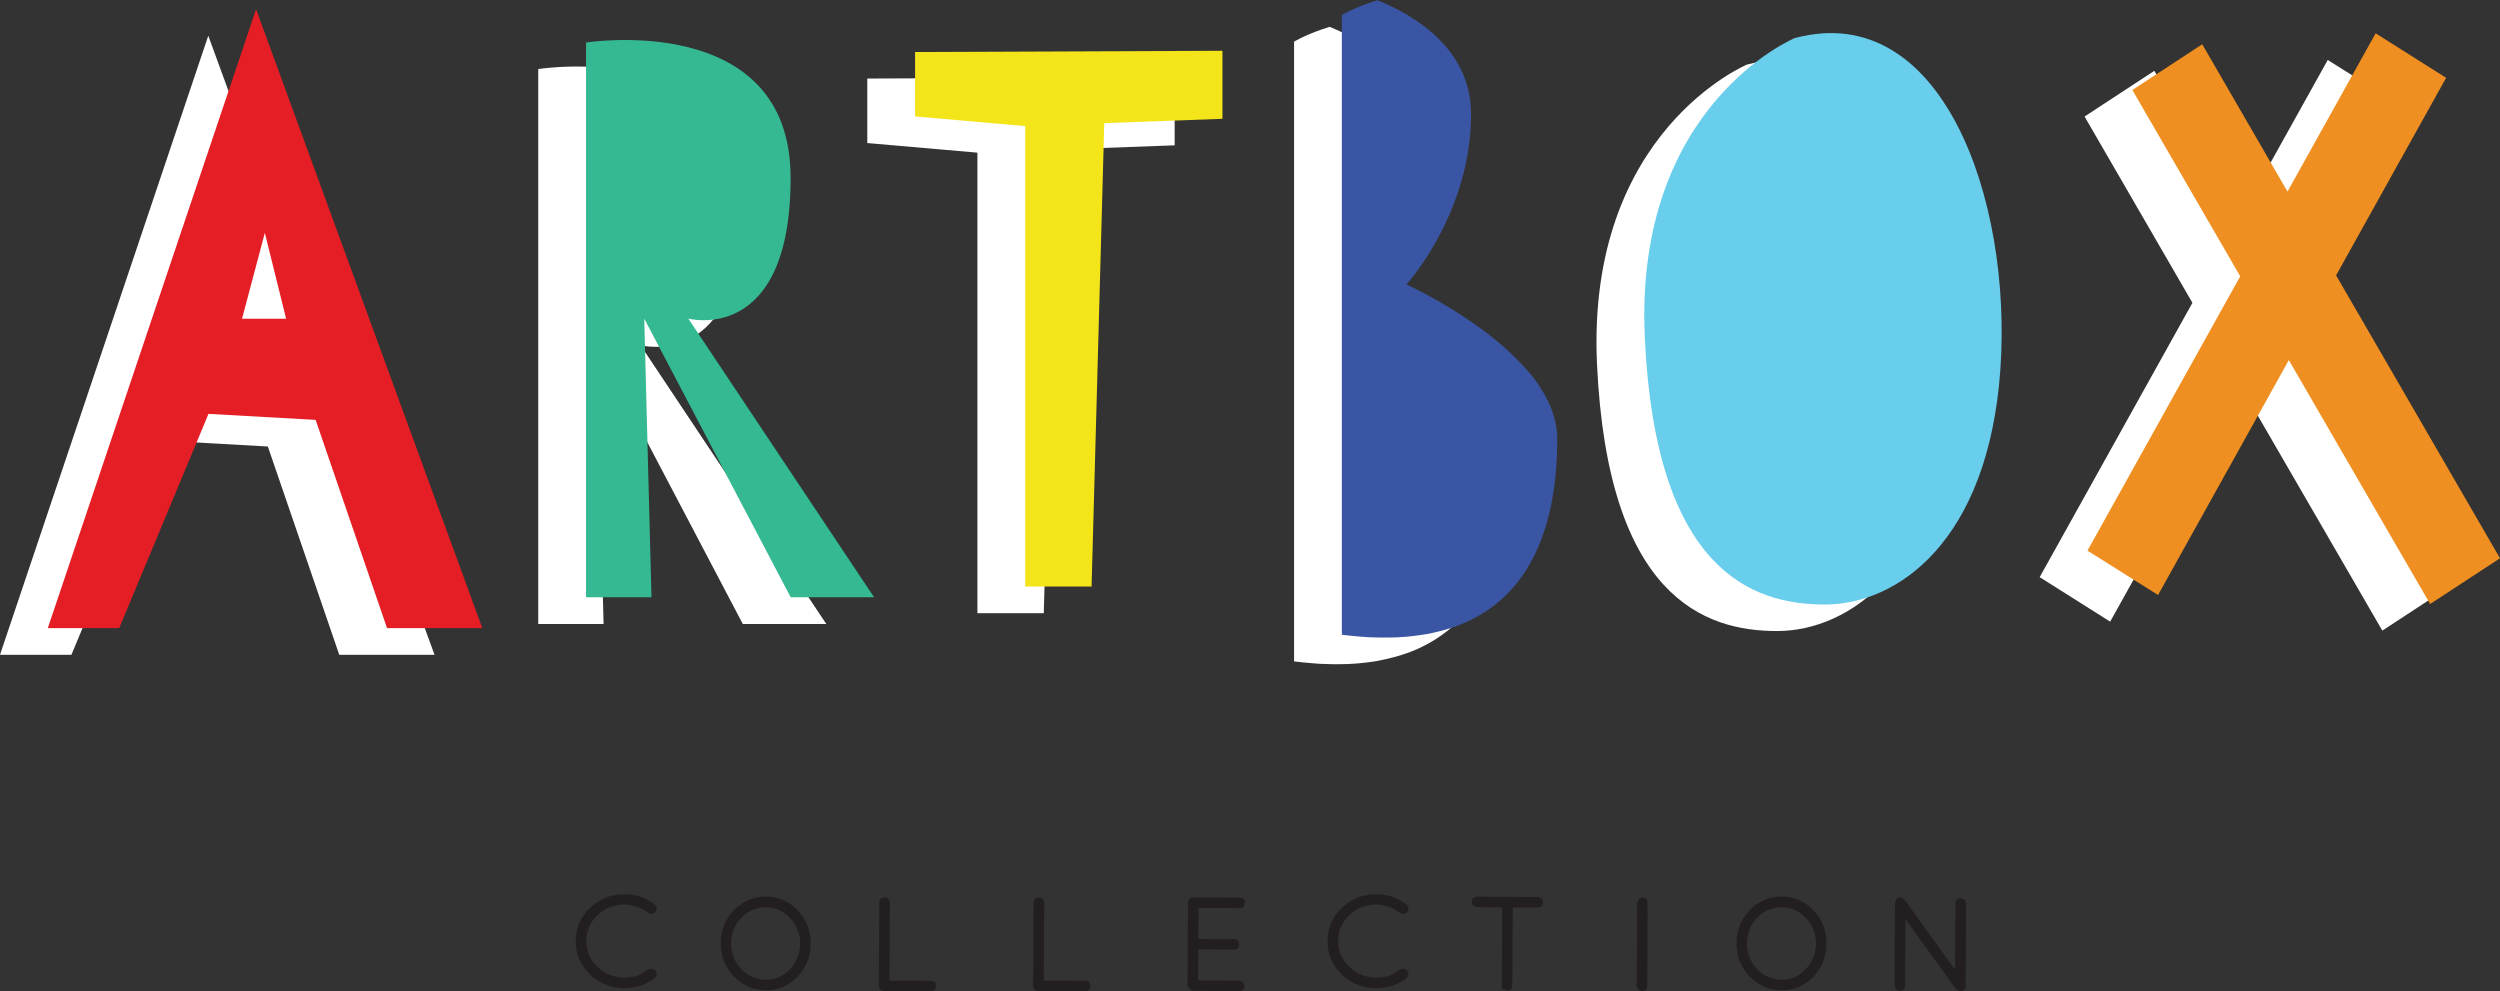
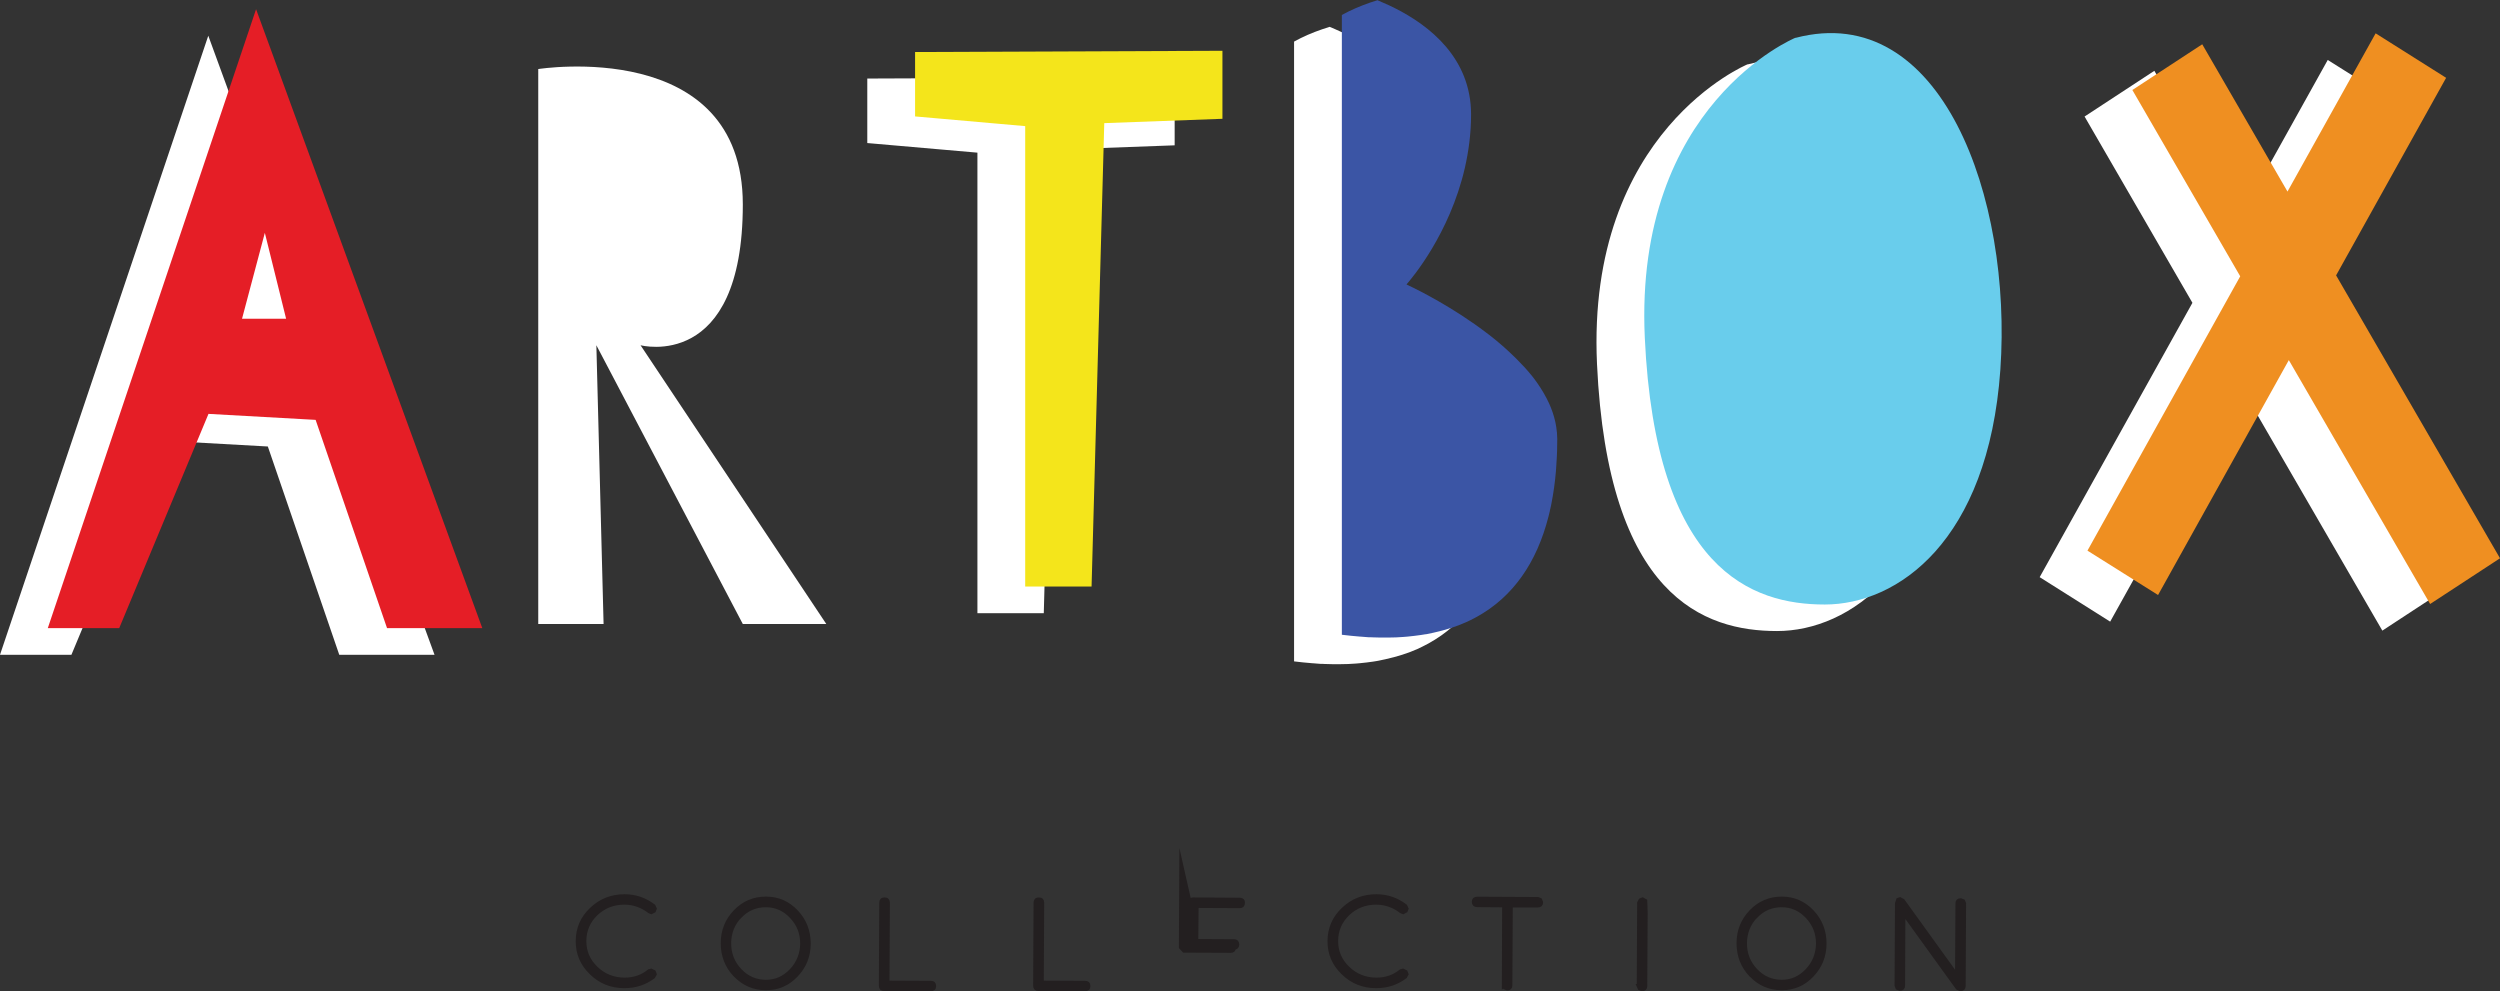
<svg xmlns="http://www.w3.org/2000/svg" viewBox="0 0 242.22 96.04" id="Layer_2">
  <rect x="0" y="0" width="242.22" height="96.04" fill="#333333" stroke="none" />
  <defs>
    <style>.cls-1{fill:#34b992;}.cls-2{fill:#f4e51b;}.cls-3{fill:#fff;}.cls-4{fill:#e51e26;}.cls-5{fill:#3b55a5;}.cls-6{fill:#ef8f21;}.cls-7{fill:#231f20;stroke:#231f20;stroke-miterlimit:10;stroke-width:.36px;}.cls-8{fill:#69cdec;}</style>
  </defs>
  <g id="Artwork">
    <path d="M57.27,94.26c-.88-.85-1.32-1.88-1.31-3.08,0-1.21.45-2.25,1.34-3.09.89-.85,1.96-1.27,3.22-1.27,1.05,0,1.98.33,2.81.96l.12.26-.08.21-.26.14-.2-.08c-.71-.55-1.51-.83-2.39-.84h-.03c-1.07,0-1.98.36-2.73,1.07-.75.72-1.13,1.6-1.13,2.64,0,1.02.37,1.89,1.12,2.61.75.73,1.67,1.1,2.74,1.11h.02c.93,0,1.71-.27,2.38-.82l.2-.05.27.13.09.23-.14.25c-.81.61-1.74.92-2.8.92h-.03c-1.25,0-2.32-.43-3.2-1.29Z" class="cls-7" />
    <path d="M71.21,94.47c-.8-.85-1.2-1.88-1.2-3.08,0-1.22.42-2.24,1.23-3.08.81-.84,1.8-1.26,2.97-1.26h.02c1.16,0,2.14.44,2.94,1.29.8.85,1.2,1.88,1.2,3.08,0,1.21-.42,2.23-1.22,3.07-.8.85-1.78,1.27-2.93,1.27h-.02c-1.18,0-2.17-.44-2.98-1.29ZM71.7,88.78c-.68.71-1.03,1.58-1.04,2.61,0,1.02.34,1.89,1.03,2.62s1.52,1.09,2.5,1.1h.02c.95,0,1.76-.36,2.45-1.08.68-.72,1.03-1.59,1.05-2.6,0-1.02-.34-1.88-1.03-2.61-.67-.72-1.49-1.09-2.45-1.1h-.02c-1,0-1.82.36-2.51,1.07Z" class="cls-7" />
    <path d="M85.37,87.46c0-.22.1-.33.33-.33s.34.11.34.33l-.04,7.73,4.18.02c.23,0,.34.11.34.34,0,.21-.12.31-.35.31l-4.51-.02c-.22,0-.33-.11-.33-.33l.04-8.05Z" class="cls-7" />
    <path d="M100.32,87.46c0-.22.1-.33.33-.33s.34.11.34.33l-.04,7.73,4.18.02c.23,0,.34.11.34.34,0,.21-.12.31-.35.31l-4.51-.02c-.22,0-.33-.11-.33-.33l.04-8.05Z" class="cls-7" />
-     <path d="M115.28,87.46c0-.22.1-.33.33-.33l4.51.03c.22,0,.33.1.32.31,0,.23-.1.34-.32.34l-4.17-.02-.03,3.37,3.65.02c.21,0,.32.11.32.33s-.11.32-.33.32l-3.64-.02-.02,3.36,4.18.02.23.1.09.24c0,.21-.1.31-.32.31l-4.53-.02-.31-.33.04-8.05Z" class="cls-7" />
+     <path d="M115.28,87.46c0-.22.1-.33.33-.33l4.51.03c.22,0,.33.1.32.31,0,.23-.1.34-.32.34l-4.17-.02-.03,3.37,3.65.02c.21,0,.32.11.32.33s-.11.32-.33.32c0,.21-.1.31-.32.31l-4.53-.02-.31-.33.04-8.05Z" class="cls-7" />
    <path d="M130.11,94.26c-.88-.85-1.32-1.88-1.31-3.08,0-1.21.45-2.25,1.34-3.09.89-.85,1.96-1.27,3.22-1.27,1.05,0,1.98.33,2.81.96l.12.26-.08.21-.26.14-.2-.08c-.71-.55-1.51-.83-2.39-.84h-.03c-1.07,0-1.98.36-2.73,1.07-.75.72-1.13,1.6-1.13,2.64,0,1.02.37,1.89,1.12,2.61.75.73,1.67,1.1,2.74,1.11h.02c.93,0,1.71-.27,2.38-.82l.2-.05.27.13.09.23-.14.25c-.81.61-1.74.92-2.8.92h-.03c-1.25,0-2.32-.43-3.2-1.29Z" class="cls-7" />
    <path d="M145.69,95.46l.03-7.73-2.61-.02c-.22,0-.33-.11-.33-.34,0-.21.11-.31.33-.31l5.89.03.23.09.1.24c0,.22-.11.32-.33.32h-2.61s-.04,7.73-.04,7.73c0,.21-.1.31-.32.31l-.24-.1-.09-.23Z" class="cls-7" />
    <path d="M158.76,95.53l.04-8.06.13-.25.03-.02h0s.19-.07.19-.07l.27.15h0s.04,1.1.04,1.1l-.04,7.17c0,.21-.11.31-.33.31l-.24-.1-.1-.23Z" class="cls-7" />
    <path d="M169.63,94.47c-.8-.85-1.2-1.88-1.2-3.08,0-1.22.42-2.24,1.23-3.08.81-.84,1.8-1.26,2.97-1.26h.02c1.16,0,2.14.44,2.94,1.29.8.85,1.2,1.88,1.2,3.08,0,1.21-.42,2.23-1.22,3.07-.8.85-1.78,1.27-2.93,1.27h-.02c-1.18,0-2.17-.44-2.98-1.29ZM170.12,88.78c-.68.71-1.03,1.58-1.04,2.61,0,1.02.34,1.89,1.03,2.62s1.52,1.09,2.5,1.1h.02c.95,0,1.76-.36,2.45-1.08.68-.72,1.03-1.59,1.05-2.6,0-1.02-.34-1.88-1.03-2.61-.67-.72-1.49-1.09-2.45-1.1h-.02c-1,0-1.82.36-2.51,1.07Z" class="cls-7" />
    <path d="M189.67,95.73l-.05-.05-5.19-7.19-.03,7.01c0,.22-.12.32-.33.32l-.24-.1-.09-.24.04-7.95.12-.36.19-.06.28.15,5.23,7.25.04-6.99c0-.21.1-.31.33-.31l.25.1.09.22-.04,8.01c0,.21-.12.32-.35.32l-.25-.13h0Z" class="cls-7" />
    <path d="M52.15,60.46V6.69s19.82-3.14,19.82,13.12-9.91,13.64-9.91,13.64l18,27.01h-8.09l-14.19-27.01.7,27.01h-6.33Z" class="cls-3" />
    <polygon points="84.03 7.61 84.03 13.86 94.7 14.79 94.7 59.41 101.13 59.41 102.36 14.5 113.81 14.08 113.81 7.49 84.03 7.61" class="cls-3" />
    <polygon points="221.7 29.26 232.37 10.11 225.53 5.81 217 21.13 208.73 6.86 201.97 11.29 212.42 29.34 197.62 55.92 204.45 60.23 217.13 37.47 230.82 61.1 237.58 56.67 221.7 29.26" class="cls-3" />
    <path d="M146.21,44.43c-.11-1.28-.55-2.51-1.21-3.67l-.05-.09c-.19-.33-.4-.65-.63-.97l-.1-.14-.28-.38-.15-.19-.1-.12-.11-.13-.2-.24-.35-.39-.07-.07-.03-.04c-.42-.46-.87-.91-1.34-1.34l-.17-.15-.19-.17-.12-.11-.18-.16c-.88-.77-1.81-1.47-2.72-2.11-3.3-2.32-6.39-3.74-6.56-3.82h-.02s.05-.07.05-.07c.44-.5,4.12-4.82,5.6-11.2.37-1.62.61-3.36.61-5.21,0-5.44-3.99-8.61-7.46-10.33-.17-.09-.34-.17-.51-.25-.38-.18-.74-.33-1.09-.48-.24.08-.47.15-.71.23-1,.34-1.91.74-2.74,1.2v60.05c.61.08,1.2.13,1.78.18h.03c.26.02.51.04.76.06h.21s.15.01.15.01c.54.02,1.07.03,1.58.02.5,0,.99-.02,1.47-.06l.36-.03c.46-.04.9-.1,1.33-.16l.37-.06.16-.03c.23-.04.45-.09.66-.14,1.13-.25,2.18-.58,3.14-1.01l.45-.22c.19-.09.38-.19.56-.29,3.55-1.95,5.85-5.27,6.99-9.74.04-.18.09-.35.13-.53l.02-.06h0s.01-.07.01-.07c.05-.21.09-.43.13-.65.19-.98.34-2.01.43-3.09l.02-.3c.03-.37.05-.74.07-1.12.02-.37.03-.74.03-1.13,0-.2,0-.41,0-.61s-.02-.42-.03-.62Z" class="cls-3" />
    <path d="M169.32,6.23s-15.63,6.44-14.59,29.03,10.4,25.88,17.44,25.88,15.83-6.1,17.01-22.74c1.17-16.64-5.71-35.87-19.85-32.16Z" class="cls-3" />
    <path d="M20.18,3.46L0,63.44h6.92l8.65-20.76,10.38.58,6.92,20.18h9.23L20.18,3.46ZM18.82,33.45l2.21-8.32,2.06,8.32h-4.27Z" class="cls-3" />
-     <path d="M56.78,57.88V4.12s19.82-3.14,19.82,13.11-9.91,13.64-9.91,13.64l18,27h-8.08l-14.19-27,.7,27h-6.33Z" class="cls-1" />
    <polygon points="88.66 5.04 88.66 11.28 99.33 12.22 99.33 56.83 105.76 56.83 106.99 11.93 118.44 11.51 118.44 4.92 88.66 5.04" class="cls-2" />
    <polygon points="226.34 26.68 237 7.54 230.17 3.23 221.63 18.56 213.37 4.29 206.6 8.72 217.05 26.77 202.25 53.35 209.09 57.65 221.76 34.89 235.45 58.52 242.22 54.09 226.34 26.68" class="cls-6" />
    <path d="M150.84,41.85c-.11-1.27-.55-2.51-1.22-3.67l-.05-.09c-.19-.33-.4-.65-.62-.97l-.1-.14-.28-.38-.15-.19-.1-.12-.11-.13-.2-.24-.35-.39-.07-.07-.03-.03c-.42-.46-.87-.91-1.34-1.34l-.16-.15-.19-.17-.12-.11-.18-.16c-.88-.77-1.81-1.47-2.72-2.11-3.3-2.32-6.39-3.74-6.56-3.82h-.02s.05-.07.05-.07c.44-.5,4.12-4.82,5.6-11.2.37-1.62.61-3.36.61-5.21,0-5.44-3.99-8.61-7.46-10.34-.17-.09-.35-.17-.52-.25-.37-.17-.74-.33-1.09-.48h0c-.24.08-.47.15-.71.23-1.01.35-1.91.74-2.74,1.2v60.05c.61.08,1.2.13,1.78.18h.03c.26.02.51.04.76.06h.21s.16.01.16.01c.54.02,1.07.03,1.58.02.5,0,.99-.02,1.47-.06l.36-.03c.45-.04.9-.1,1.33-.16l.37-.06.17-.02c.23-.04.45-.09.66-.14,1.13-.25,2.18-.58,3.14-1.01l.45-.21c.19-.09.38-.19.56-.29,3.55-1.95,5.85-5.27,6.99-9.74.04-.17.09-.35.13-.53v-.06s.02-.01.02-.01v-.05c.06-.21.1-.43.14-.64.19-.98.34-2.01.43-3.09l.02-.29c.03-.37.05-.74.07-1.12.02-.37.03-.74.03-1.12,0-.2.01-.41.01-.61s-.02-.42-.03-.62Z" class="cls-5" />
    <path d="M173.95,3.66s-15.63,6.44-14.59,29.03c1.04,22.59,10.4,25.88,17.44,25.88s15.83-6.1,17.01-22.74c1.17-16.64-5.71-35.87-19.85-32.16Z" class="cls-8" />
    <path d="M24.81.89L4.63,60.86h6.92l8.65-20.76,10.38.58,6.92,20.18h9.23L24.81.89ZM23.45,30.88l2.21-8.32,2.06,8.32h-4.27Z" class="cls-4" />
  </g>
</svg>